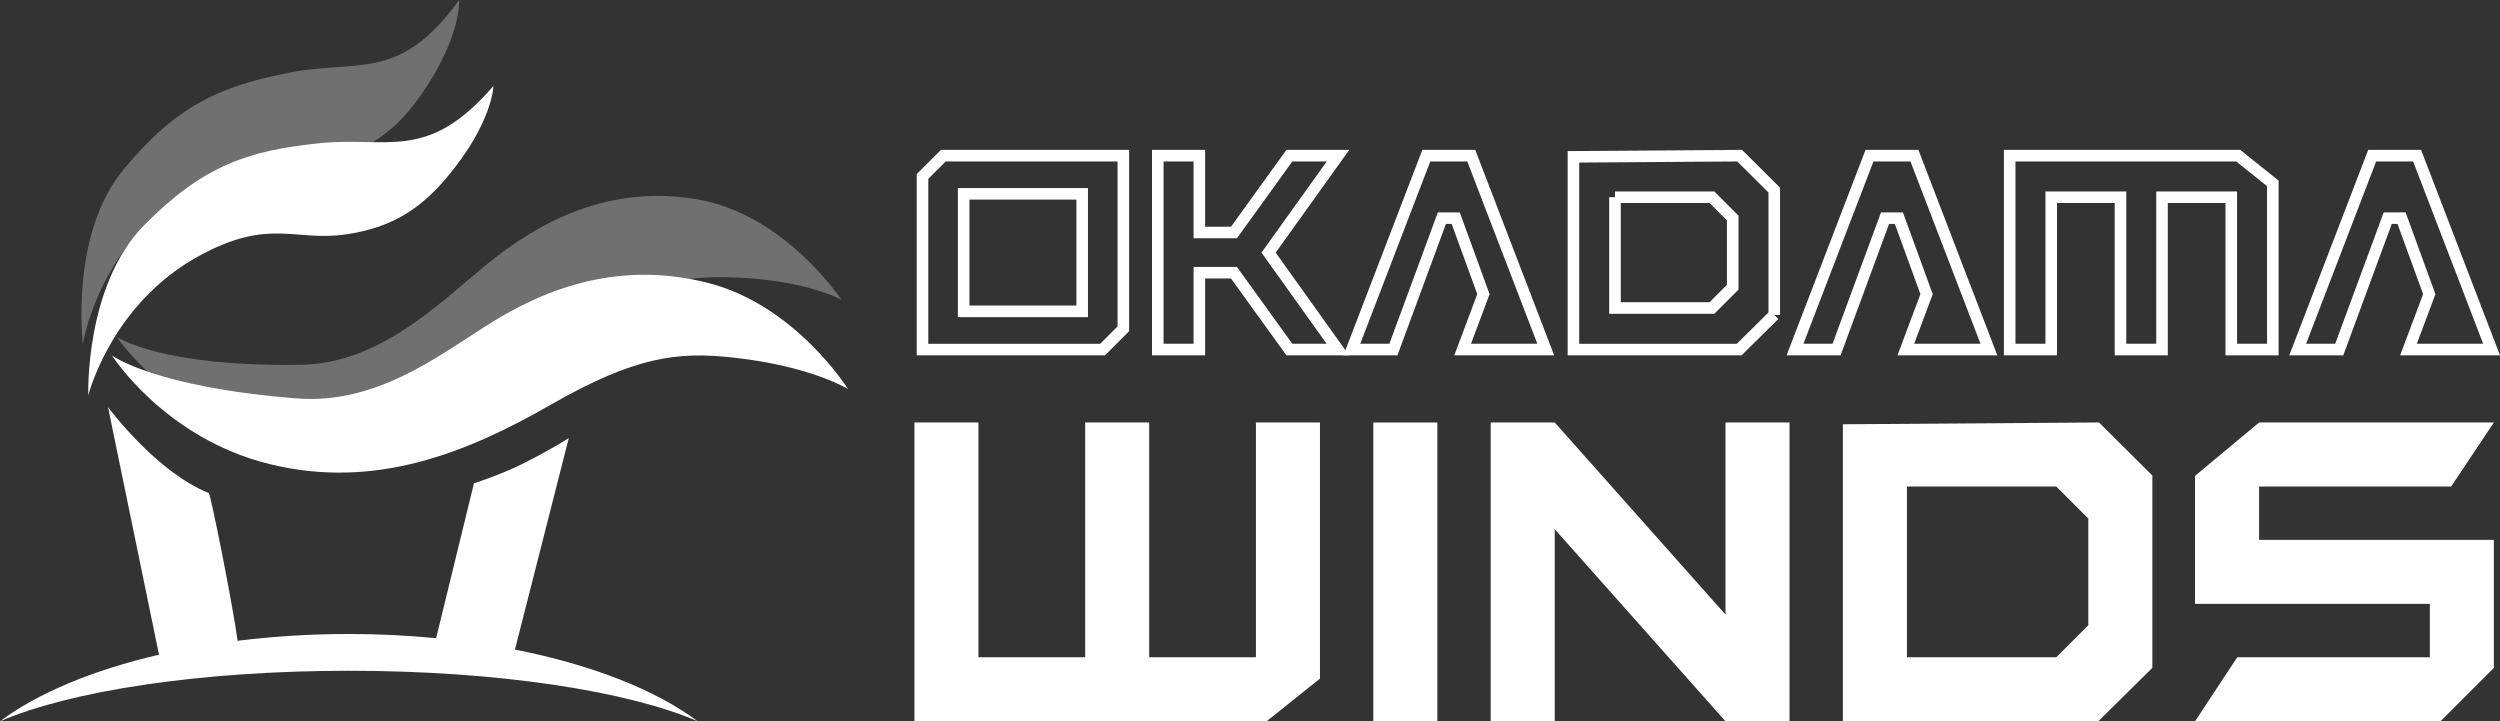
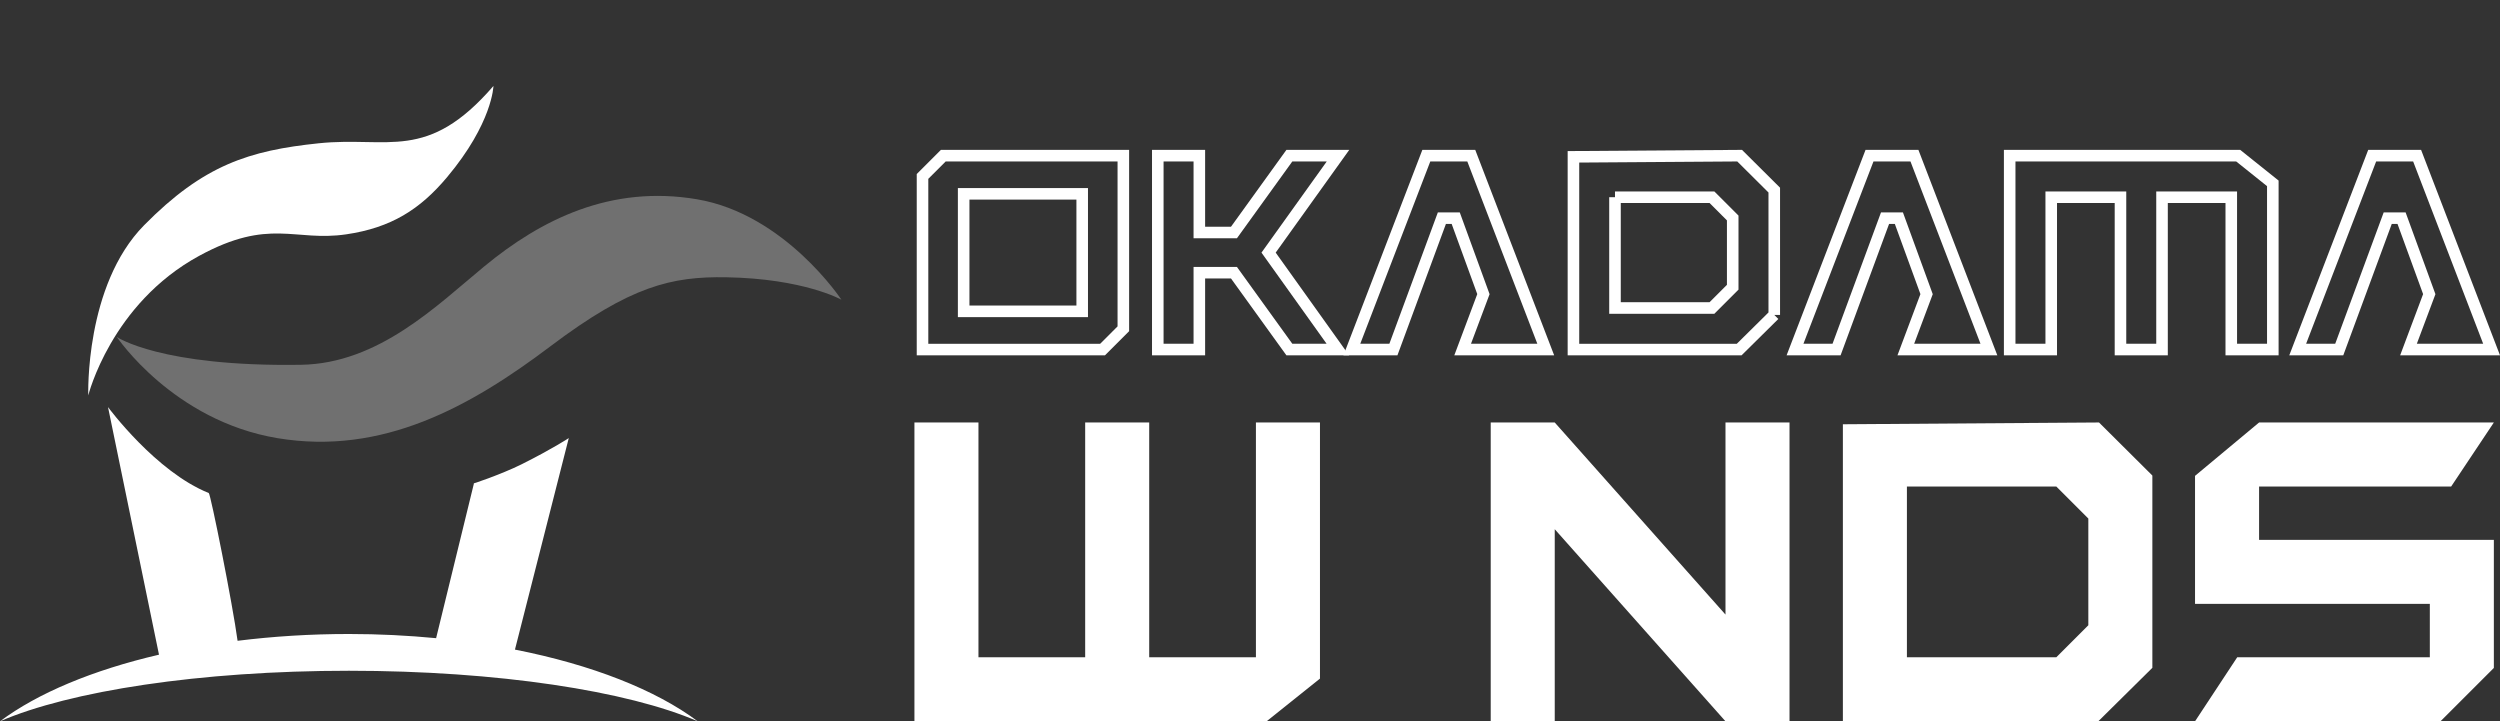
<svg xmlns="http://www.w3.org/2000/svg" id="_レイヤー_2" data-name="レイヤー_2" viewBox="0 0 1158.89 334.36">
  <rect x="0" y="0" width="1158.89" height="334.36" fill="#333333" stroke="none" />
  <defs>
    <style>
      .cls-1, .cls-2 {
        fill: #fff;
      }

      .cls-2 {
        opacity: .3;
      }

      .cls-3 {
        fill: none;
        stroke: #fff;
        stroke-miterlimit: 10;
        stroke-width: 5.36px;
      }
    </style>
  </defs>
  <g id="_レイヤー_1-2" data-name="レイヤー_1">
    <g>
      <g>
        <path class="cls-1" d="M238.71,301.12l24.95-98.05s-7.31,4.87-21.92,12.18c-9.22,4.61-24.36,9.74-22.01,8.7l-17.57,71.88c-13.03-1.25-26.54-1.94-40.44-1.94-17.91,0-35.2,1.11-51.59,3.15-2.23-16.67-12.5-68.16-13.36-68.5-24.58-9.83-46.7-39.83-46.7-39.83l23.63,114.77c-30.68,7.13-56.28,17.84-73.7,30.88,32.3-14,92.6-23.43,161.72-23.43s129.43,9.43,161.72,23.43c-19.46-14.57-49.14-26.24-84.74-33.24Z" />
-         <path class="cls-1" d="M51.91,164.77s24.31,38.36,73.05,50.36c48.74,12,91.16-5.05,130.3-27.48,39.14-22.44,58.74-24.7,84.3-21.93,36.44,3.94,53.54,14.63,53.54,14.63,0,0-24.38-39.06-65.26-49.3-40.24-10.08-73.9,1.91-101.68,19.49-23.19,14.67-52,37.02-88.45,34.16-66.14-5.18-85.81-19.93-85.81-19.93Z" />
        <path class="cls-1" d="M40.92,183.26s-1.69-50.89,25.88-78.85c27.57-27.96,48.75-34.64,80.95-37.99,32.19-3.35,50.29,8.95,80.99-26.57h0s-.37,17.12-21.54,42.34c-12.51,14.89-25.89,23.39-46.73,26.44-23.97,3.52-35.43-7.86-68.17,9.98-40.83,22.25-51.37,64.65-51.37,64.65Z" />
-         <path class="cls-2" d="M38.41,159.43s-6.18-50.54,18.82-80.82c25-30.28,45.5-38.81,77.28-44.99,31.77-6.18,50.88,4.47,78.33-33.62h0s1.15,17.09-17.72,44.07c-11.14,15.94-23.72,25.58-44.21,30.47-23.57,5.62-35.99-4.7-67.03,15.96-38.71,25.77-45.47,68.94-45.47,68.94Z" />
        <path class="cls-2" d="M54.18,156.22s26.03,38.86,74.56,46.91c48.53,8.05,89.21-14.53,126.38-42.58,37.17-28.05,56.28-32.44,81.53-32.02,36,.61,53.39,10.4,53.39,10.4,0,0-26.14-39.6-66.85-46.54-40.08-6.83-72.44,9.43-98.73,31.12-21.94,18.1-48.97,45.03-84.92,45.59-65.23,1.02-85.37-12.89-85.37-12.89Z" />
      </g>
      <g>
        <polyline class="cls-1" points="587.14 334.36 611.88 314.57 611.88 195.85 582.19 195.85 582.19 304.68 532.72 304.68 532.72 195.85 503.04 195.85 503.04 304.68 453.57 304.68 453.57 195.85 423.89 195.85 423.89 334.36" />
-         <rect class="cls-1" x="636.61" y="195.85" width="29.68" height="138.51" />
        <polygon class="cls-1" points="799.86 195.85 799.86 284.89 720.71 195.85 691.03 195.85 691.03 334.36 720.71 334.36 720.71 245.32 799.86 334.36 799.86 334.36 829.54 334.36 829.54 195.85 799.86 195.85" />
        <path class="cls-1" d="M997.74,220.58v-.14l-24.73-24.6h0l-118.73.83v137.68h118.4l25.06-24.78v.04-89.04ZM883.96,225.53h69.26l14.84,14.84v49.47l-14.84,14.84h-69.26s0-79.15,0-79.15Z" />
        <polyline class="cls-1" points="1017.52 279.94 1126.36 279.94 1126.36 304.68 1116.46 304.68 1037.08 304.68 1017.52 334.36 1131.3 334.36 1156.04 309.63 1156.04 250.26 1154.2 250.26 1129.15 250.26 1047.21 250.26 1047.21 225.53 1136.25 225.53 1156.04 195.85 1046.25 195.85 1047.21 195.85 1017.52 220.58" />
      </g>
      <g>
        <polygon class="cls-3" points="620.24 72.16 597.69 72.16 572.01 107.78 555.96 107.78 555.96 72.16 536.7 72.16 536.7 162.03 555.96 162.03 555.96 126.41 572.01 126.41 597.69 162.03 620.16 162.03 588.06 117.1 620.24 72.16" />
        <path class="cls-3" d="M437.27,72.16l-9.63,9.63v80.25h83.46l9.63-9.63v-80.25h-83.46ZM501.66,144.32h-54.95v-54.46h54.95v54.46Z" />
        <path class="cls-3" d="M822.47,88.21v-.09l-16.05-15.96h0l-77.04.54v89.34h76.83l16.26-16.08v.03-57.78ZM748.64,91.42h44.94l9.63,9.63v32.1l-9.63,9.63h-44.94s0-51.36,0-51.36Z" />
        <polygon class="cls-3" points="887.45 72.16 866.62 72.16 832.09 162.03 851.35 162.03 873.82 101.14 880.24 101.14 893.08 136.35 883.45 162.03 899.5 162.03 899.5 162.03 902.43 162.03 917.16 162.03 921.97 162.03 887.45 72.16" />
        <polygon class="cls-3" points="1037.53 72.16 1053.58 85 1053.58 162.03 1034.32 162.03 1034.32 91.42 1002.22 91.42 1002.22 162.03 982.96 162.03 982.96 91.42 950.86 91.42 950.86 162.03 931.6 162.03 931.6 72.16 1037.53 72.16" />
        <polygon class="cls-3" points="682.02 72.16 661.18 72.16 626.66 162.03 645.92 162.03 668.39 101.14 674.81 101.14 687.65 136.35 678.02 162.03 694.07 162.03 694.07 162.03 697 162.03 711.73 162.03 716.54 162.03 682.02 72.16" />
        <polygon class="cls-3" points="1120.47 72.16 1099.64 72.16 1065.11 162.03 1084.37 162.03 1106.84 101.14 1113.26 101.14 1126.1 136.35 1116.47 162.03 1132.52 162.03 1132.52 162.03 1135.45 162.03 1150.18 162.03 1154.99 162.03 1120.47 72.16" />
      </g>
    </g>
  </g>
</svg>